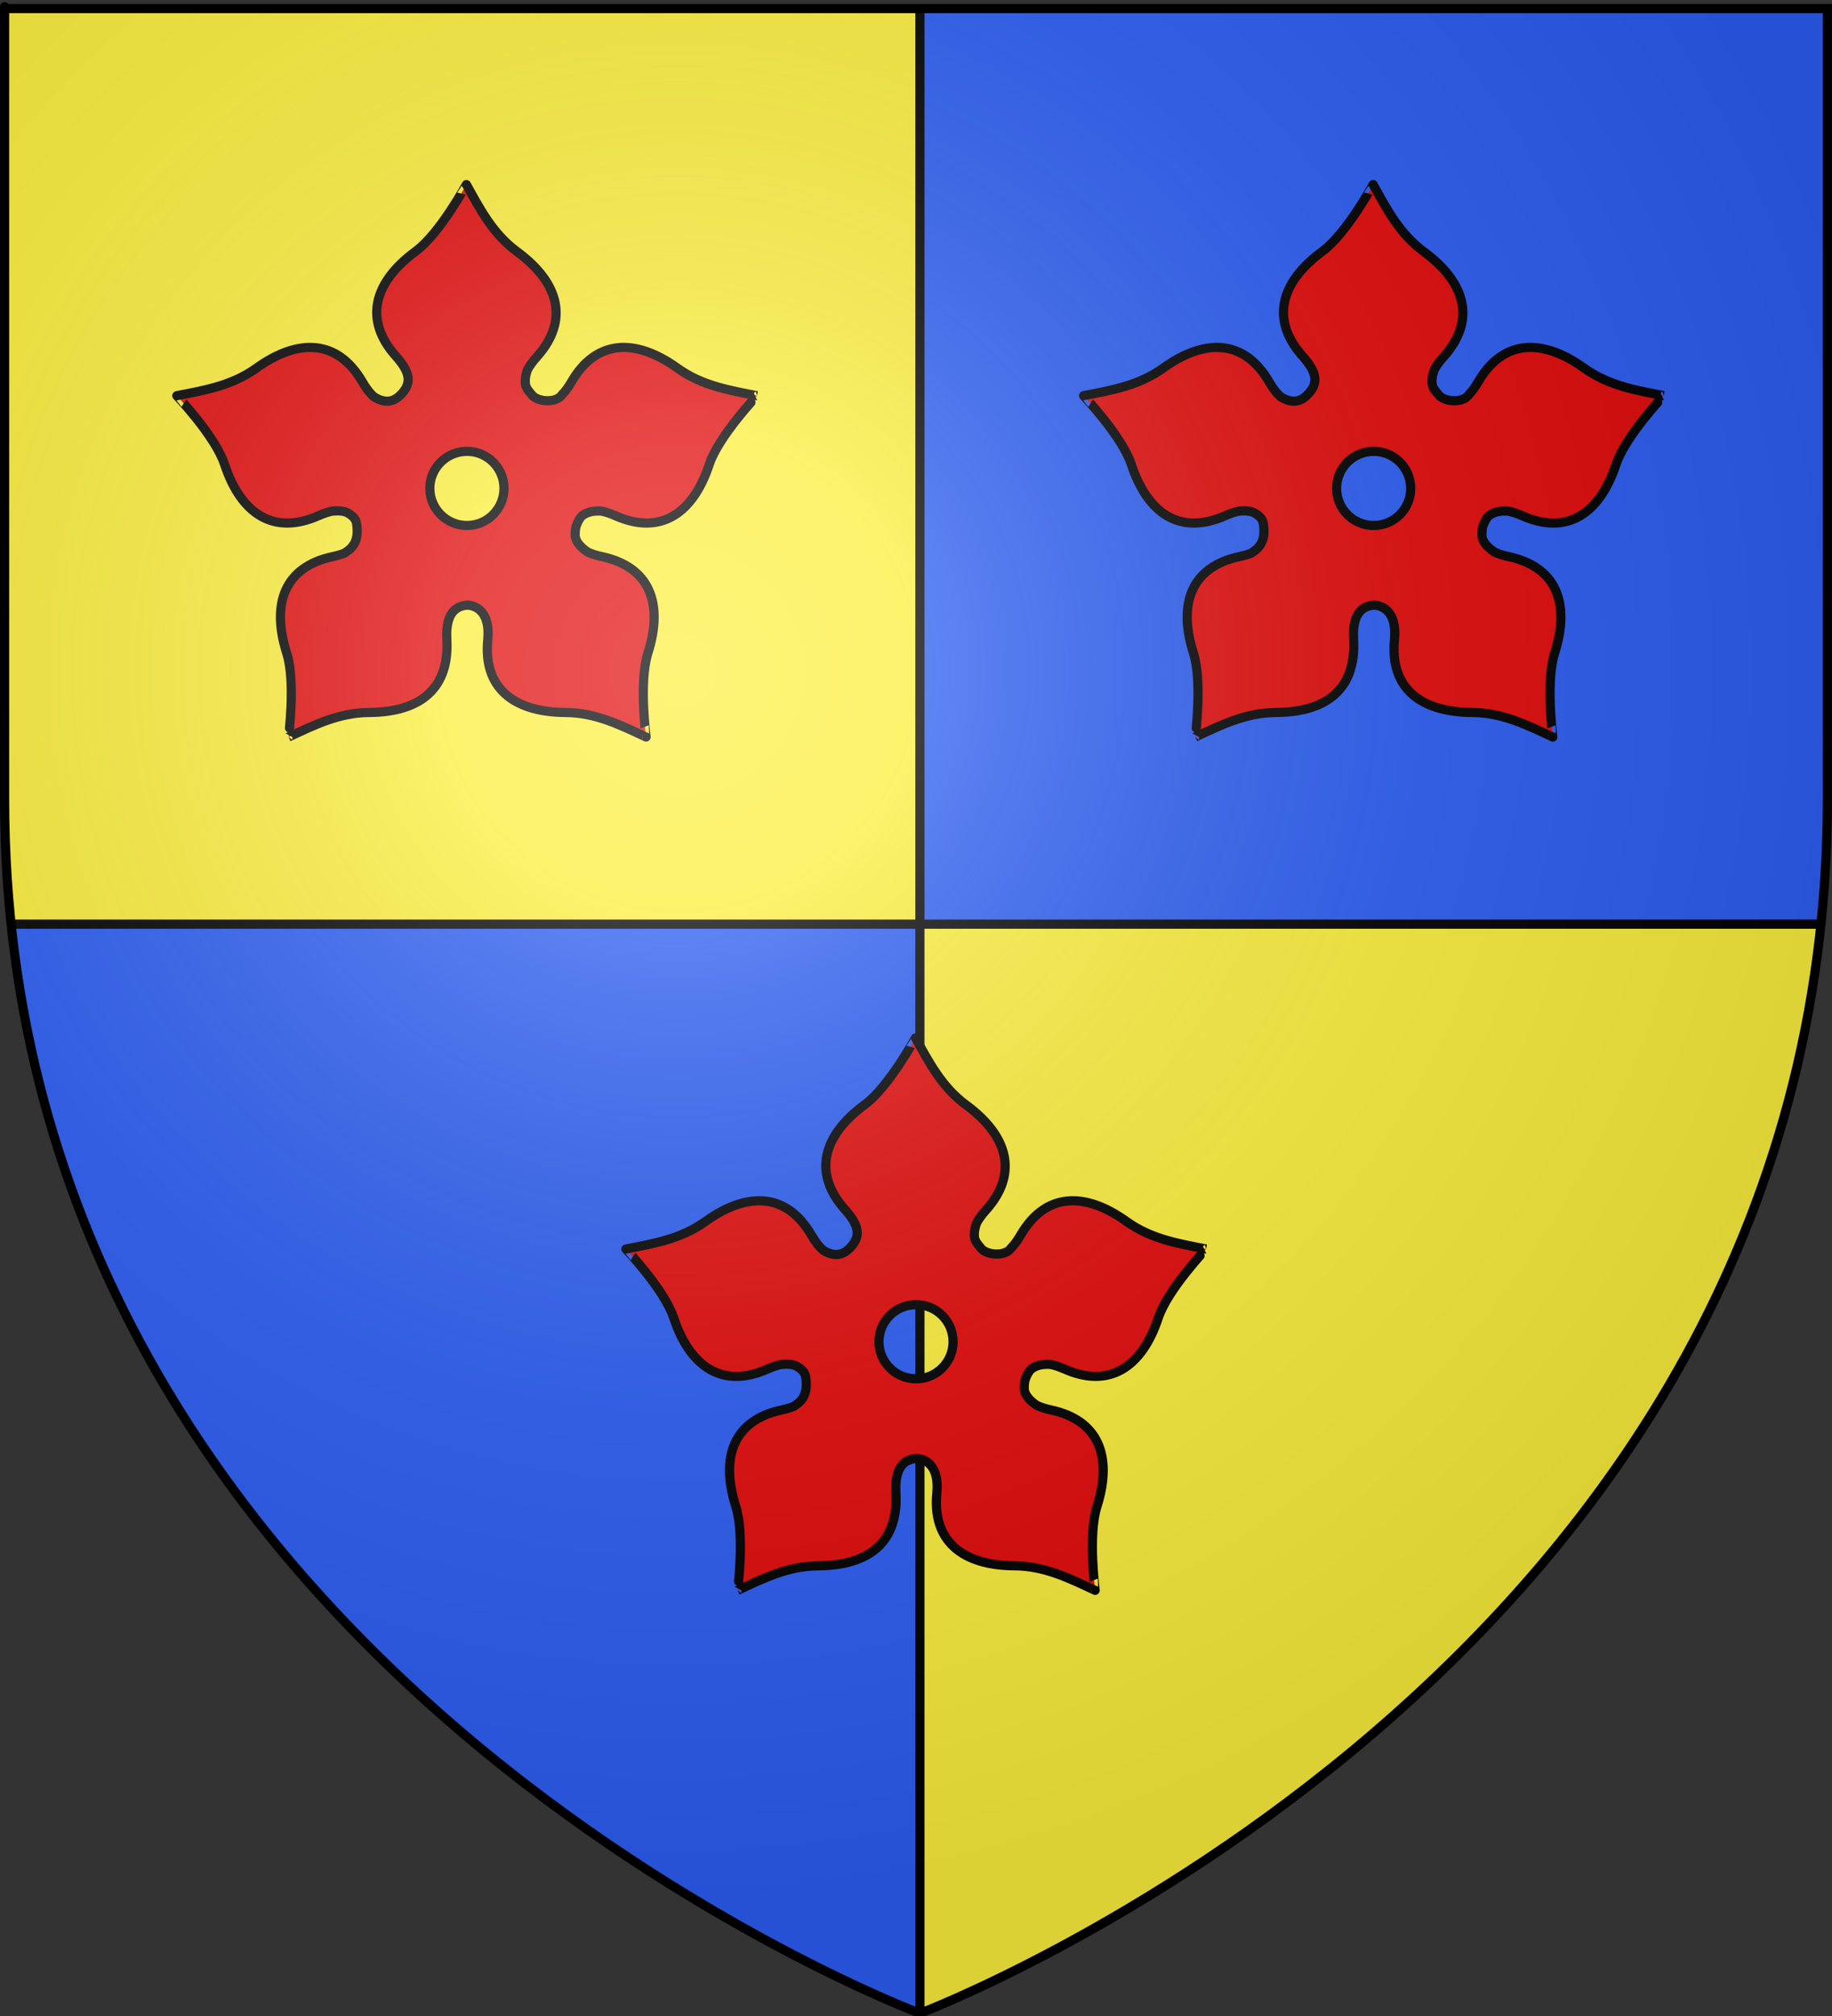
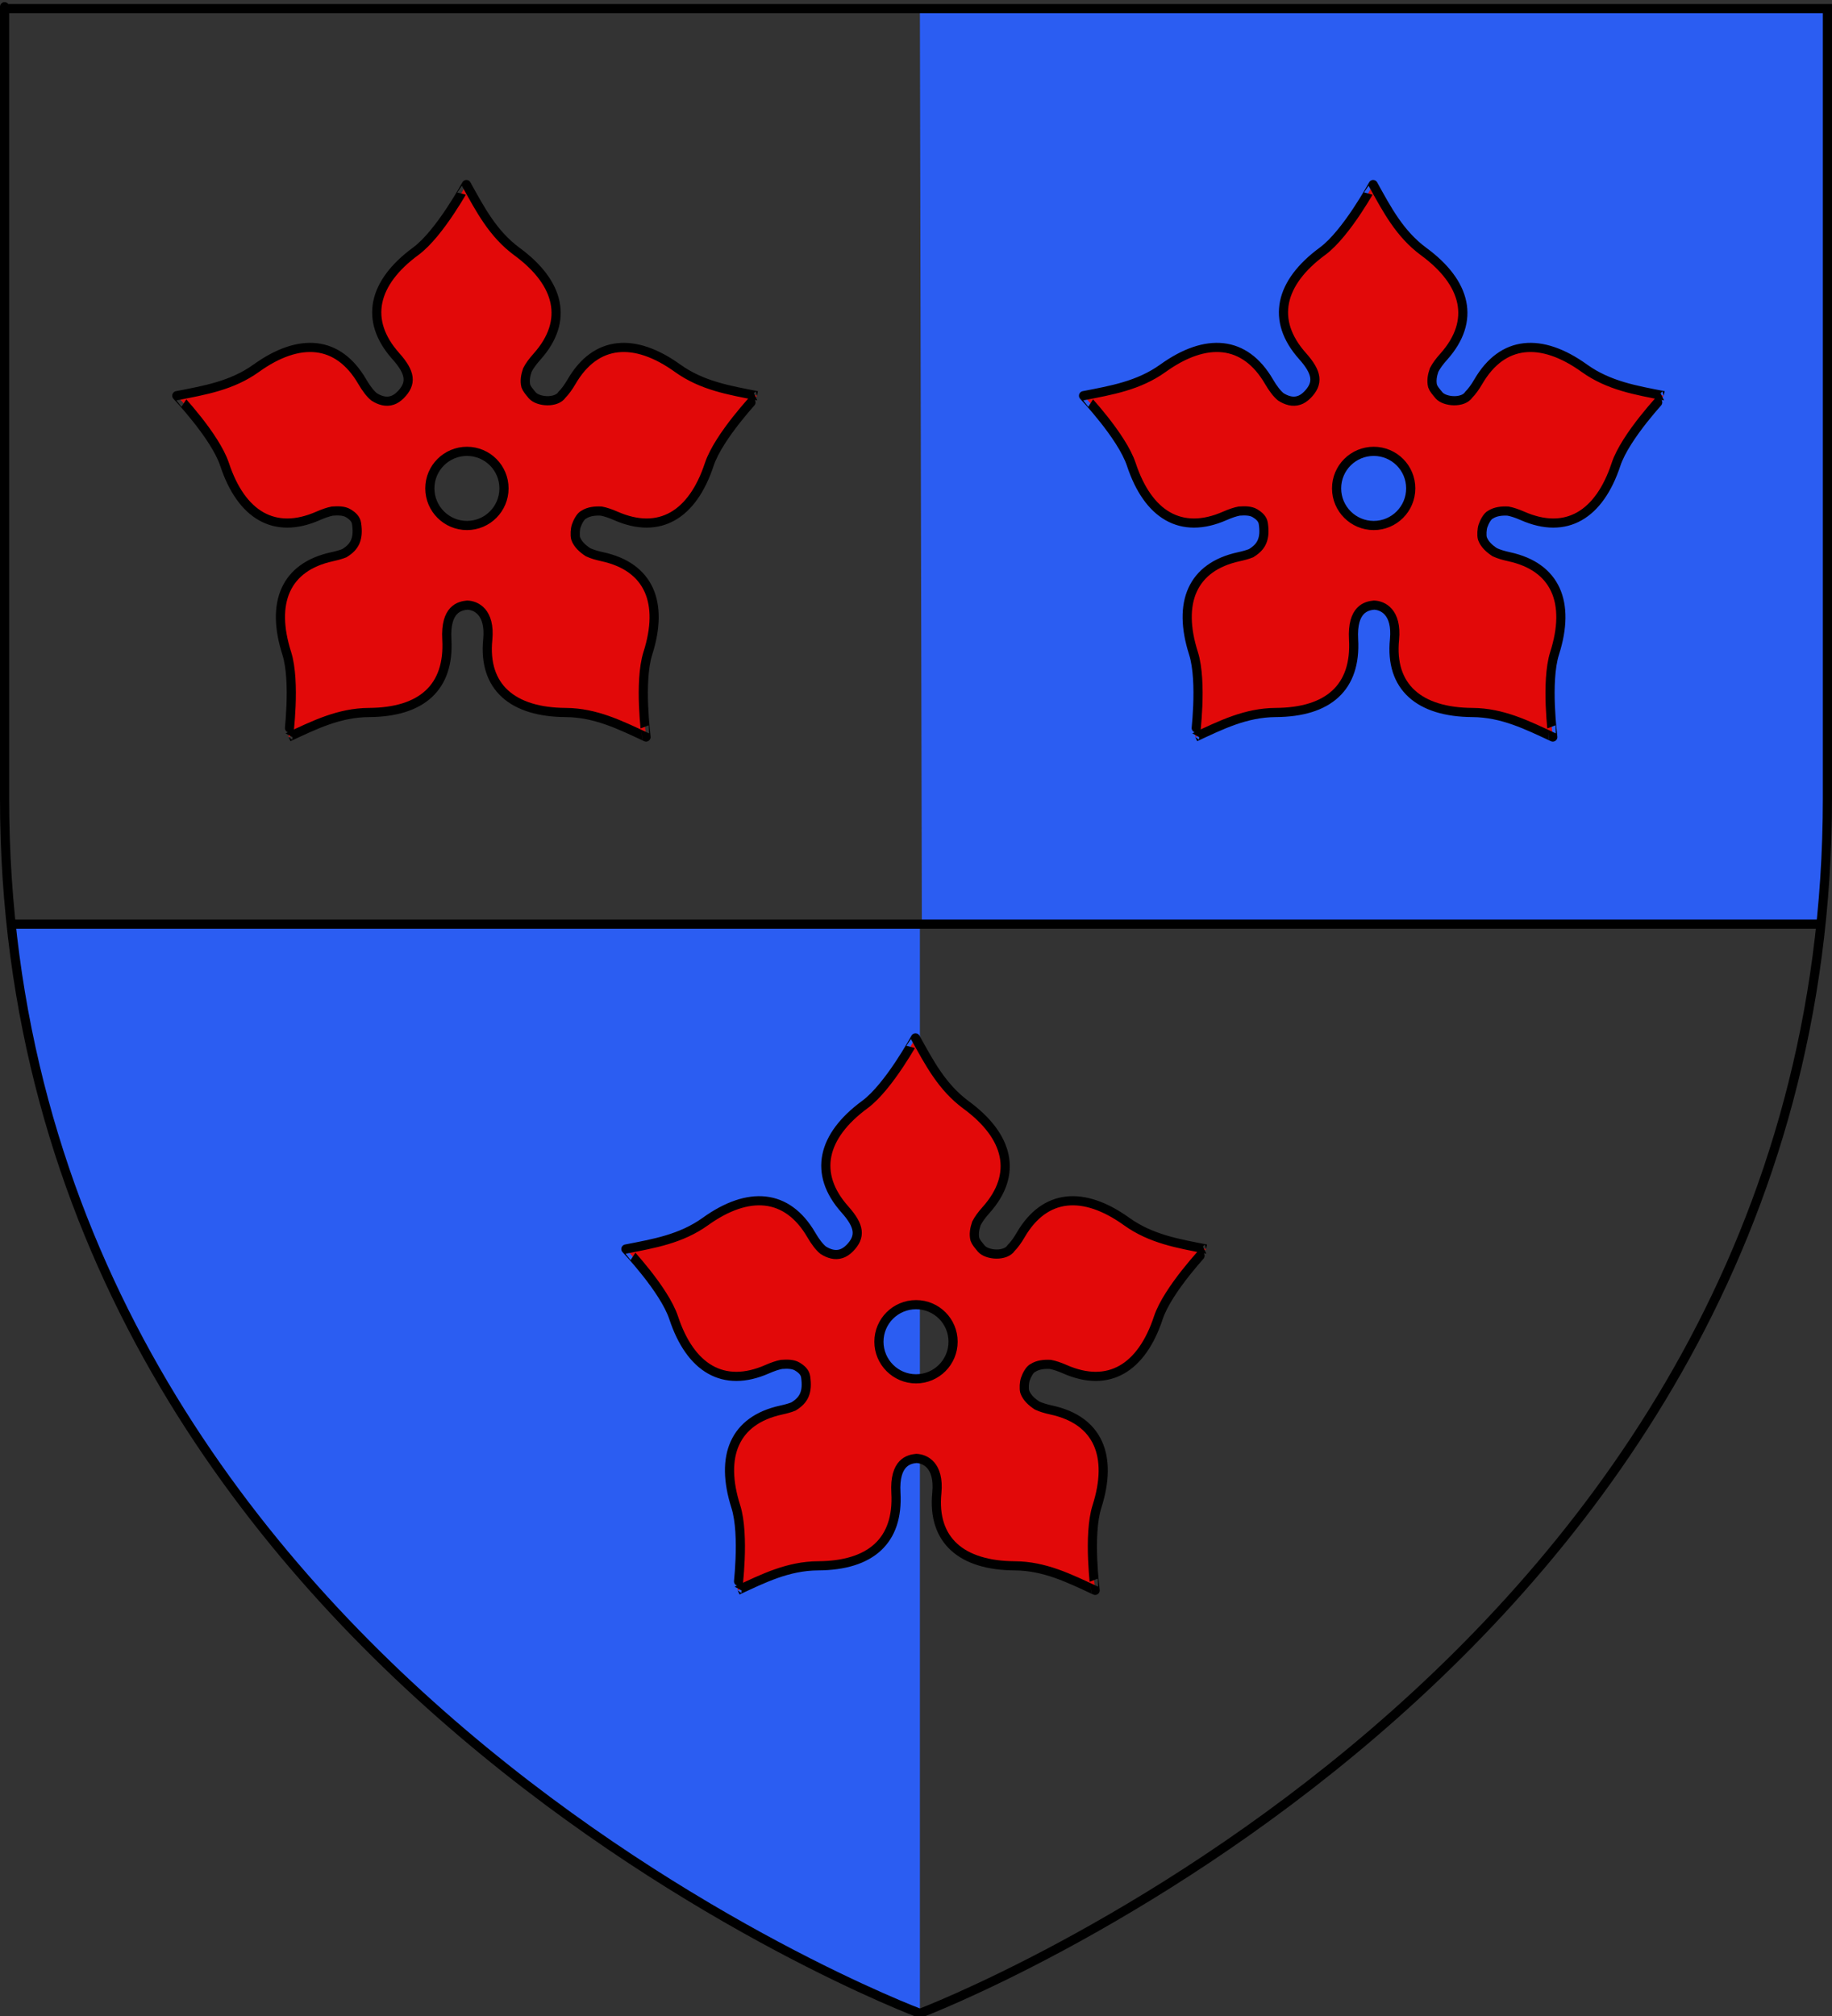
<svg xmlns="http://www.w3.org/2000/svg" xmlns:ns1="http://sodipodi.sourceforge.net/DTD/sodipodi-0.dtd" xmlns:ns2="http://www.inkscape.org/namespaces/inkscape" xmlns:xlink="http://www.w3.org/1999/xlink" height="660" width="600" version="1.0" id="svg2" ns1:version="0.32" ns2:version="0.44.1" ns1:docname="Blason famille fr Gratot.svg" ns1:docbase="C:\Documents and Settings\Standard\Mes documents\aaaOuiqui\Blasons\Blasons familles" ns2:export-filename="/Users/olivier/Desktop/Blason Rouge/Blason_Vide_3D.png" ns2:export-xdpi="144" ns2:export-ydpi="144">
  <rect width="100%" height="100%" fill="#333333" stroke="none" />
  <ns1:namedview ns2:window-height="712" ns2:window-width="1024" ns2:pageshadow="2" ns2:pageopacity="0.0" guidetolerance="10.0" gridtolerance="10.0" objecttolerance="10.0" borderopacity="1.0" bordercolor="#666666" pagecolor="#ffffff" id="base" showgrid="false" height="660px" ns2:zoom="0.39166667" ns2:cx="1132.3758" ns2:cy="203.69942" ns2:window-x="-4" ns2:window-y="-4" ns2:current-layer="layer3" showguides="true" ns2:guide-bbox="true" />
  <desc id="desc4">Flag of Canton of Valais (Wallis)</desc>
  <defs id="defs6">
    <linearGradient id="linearGradient2893">
      <stop style="stop-color:white;stop-opacity:0.314;" offset="0" id="stop2895" />
      <stop id="stop2897" offset="0.19" style="stop-color:white;stop-opacity:0.251;" />
      <stop style="stop-color:#6b6b6b;stop-opacity:0.125;" offset="0.6" id="stop2901" />
      <stop style="stop-color:black;stop-opacity:0.125;" offset="1" id="stop2899" />
    </linearGradient>
    <radialGradient ns2:collect="always" xlink:href="#linearGradient2893" id="radialGradient3163" gradientUnits="userSpaceOnUse" gradientTransform="matrix(1.353,0,0,1.349,-77.629,-85.747)" cx="221.445" cy="226.331" fx="221.445" fy="226.331" r="300" />
  </defs>
  <g ns2:groupmode="layer" id="layer3" ns2:label="Fond écu" style="display:inline">
-     <path id="path2855" style="fill:#fcef3c;fill-opacity:1;fill-rule:evenodd;stroke:none;stroke-width:1px;stroke-linecap:butt;stroke-linejoin:miter;stroke-opacity:1" d="M 300,660.027 C 300,660.027 598.5,547.706 598.5,262.255 C 598.5,-23.197 598.5,3.703 598.5,3.703 L 1.5,3.703 L 1.5,262.255 C 1.5,547.706 300,660.027 300,660.027 z " ns1:nodetypes="cccccc" />
    <g id="g4996" transform="matrix(0.565,0,0,0.565,87.542,301.979)" style="fill:#2b5df2;fill-opacity:1;stroke:black;stroke-width:5.308;stroke-miterlimit:4;stroke-dasharray:none;stroke-opacity:1" />
    <g id="g5002" transform="matrix(0.565,0,0,0.565,195.414,301.979)" style="fill:#2b5df2;fill-opacity:1;stroke:black;stroke-width:5.308;stroke-miterlimit:4;stroke-dasharray:none;stroke-opacity:1" />
    <path ns1:nodetypes="cccccc" d="M 595.285,302.858 C 596.556,290.132 598.5,275.748 598.5,262.255 C 598.5,-23.197 598.5,3.703 598.5,3.703 L 301.277,3.703 L 301.915,303.191 L 595.285,302.858 z " style="fill:#2b5df2;fill-opacity:1;fill-rule:evenodd;stroke:none;stroke-width:1px;stroke-linecap:butt;stroke-linejoin:miter;stroke-opacity:1" id="path8544" />
    <path ns1:nodetypes="cccc" d="M 301.277,660.027 L 301.275,303.305 L 4.565,302.606 C 29.254,560.223 301.277,660.027 301.277,660.027 z " style="fill:#2b5df2;fill-opacity:1;fill-rule:evenodd;stroke:none;stroke-width:1px;stroke-linecap:butt;stroke-linejoin:miter;stroke-opacity:1" id="path9435" />
    <path style="fill:none;fill-opacity:0.75;fill-rule:evenodd;stroke:black;stroke-width:3;stroke-linecap:butt;stroke-linejoin:miter;stroke-miterlimit:4;stroke-dasharray:none;stroke-opacity:1" d="M 3.611,302.553 L 595.775,302.553" id="path11207" />
-     <path style="fill:none;fill-opacity:0.75;fill-rule:evenodd;stroke:black;stroke-width:3;stroke-linecap:butt;stroke-linejoin:miter;stroke-miterlimit:4;stroke-dasharray:none;stroke-opacity:1" d="M 301.277,1.939 L 301.277,659.097" id="path12094" />
  </g>
  <g ns2:groupmode="layer" id="layer4" ns2:label="Meubles" style="display:inline">
    <path style="fill:#e20909;fill-opacity:1;fill-rule:evenodd;stroke:black;stroke-width:3;stroke-linecap:butt;stroke-linejoin:miter;stroke-miterlimit:4;stroke-dasharray:none;stroke-opacity:1" d="M 152.749,60.416 C 152.748,60.372 144.095,76.422 136.155,82.26 C 122.187,92.532 119.175,104.86 129.624,116.572 C 134.472,122.007 134.968,125.51 131.155,129.322 C 130.272,130.206 129.373,130.774 128.468,131.072 C 126.425,131.747 124.358,131.103 122.499,129.916 C 121.21,128.842 119.948,127.186 118.624,124.916 C 110.714,111.359 98.022,110.431 83.936,120.541 C 75.93,126.288 66.997,127.76 57.905,129.541 C 57.863,129.528 70.462,142.717 73.561,152.072 C 79.014,168.531 89.818,175.204 104.186,168.885 C 105.95,168.11 107.485,167.59 108.843,167.322 C 110.665,167.196 112.615,167.158 114.03,168.01 C 115.467,168.875 116.557,169.884 116.78,171.385 C 117.513,176.329 116.272,178.961 112.874,181.041 C 112.842,181.061 112.812,181.084 112.78,181.104 C 111.659,181.553 110.328,181.924 108.78,182.26 C 93.442,185.594 88.642,197.334 93.905,213.854 C 96.897,223.244 94.473,241.327 94.499,241.291 C 102.902,237.388 110.988,233.317 120.843,233.26 C 138.181,233.16 147.229,225.002 146.343,209.354 C 145.771,199.259 150.673,198.338 153.03,198.104 C 155.839,198.196 160.6,200.26 159.749,209.354 C 158.18,224.971 167.911,233.16 185.249,233.26 C 195.104,233.317 203.19,237.388 211.593,241.291 C 211.619,241.327 209.195,223.244 212.186,213.854 C 217.449,197.334 212.618,185.594 197.28,182.26 C 195.391,181.849 193.851,181.375 192.593,180.791 C 190.806,179.634 189.219,178.162 188.561,176.354 C 188.559,176.344 188.564,176.332 188.561,176.322 C 188.554,176.301 188.536,176.282 188.53,176.26 C 188.237,175.181 188.383,173.189 188.718,172.197 C 189.149,170.919 190.13,168.948 191.249,168.447 C 192.83,167.445 194.868,167.211 196.936,167.322 C 198.309,167.586 199.865,168.098 201.655,168.885 C 216.023,175.204 226.828,168.531 232.28,152.072 C 235.379,142.717 247.978,129.528 247.936,129.541 C 238.844,127.76 229.911,126.288 221.905,120.541 C 207.82,110.431 195.128,111.359 187.218,124.916 C 186.14,126.763 185.103,128.177 184.061,129.229 C 182.22,132.02 176.258,131.602 174.343,129.447 C 173.13,127.977 172.615,127.41 172.218,126.385 C 171.803,124.733 172.096,122.908 172.718,121.135 C 173.394,119.8 174.456,118.353 175.905,116.729 C 186.354,105.016 183.311,92.656 169.343,82.385 C 161.403,76.547 157.253,68.513 152.749,60.416 z M 152.936,147.76 C 159.639,147.76 165.061,153.182 165.061,159.885 C 165.061,166.588 159.639,172.041 152.936,172.041 C 146.234,172.041 140.78,166.588 140.78,159.885 C 140.78,153.182 146.234,147.76 152.936,147.76 z " id="path14529" />
    <path style="fill:#e20909;fill-opacity:1;fill-rule:evenodd;stroke:black;stroke-width:3;stroke-linecap:butt;stroke-linejoin:miter;stroke-miterlimit:4;stroke-dasharray:none;stroke-opacity:1" d="M 449.716,60.416 C 449.716,60.372 441.062,76.422 433.123,82.26 C 419.154,92.532 416.142,104.86 426.591,116.572 C 431.44,122.007 431.936,125.51 428.123,129.322 C 427.239,130.206 426.34,130.774 425.435,131.072 C 423.392,131.747 421.325,131.103 419.466,129.916 C 418.177,128.842 416.916,127.186 415.591,124.916 C 407.681,111.359 394.989,110.431 380.904,120.541 C 372.898,126.288 363.965,127.76 354.873,129.541 C 354.831,129.528 367.43,142.717 370.529,152.072 C 375.981,168.531 386.786,175.204 401.154,168.885 C 402.917,168.11 404.452,167.59 405.81,167.322 C 407.632,167.196 409.582,167.158 410.998,168.01 C 412.434,168.875 413.525,169.884 413.748,171.385 C 414.481,176.329 413.239,178.961 409.841,181.041 C 409.81,181.061 409.78,181.084 409.748,181.104 C 408.626,181.553 407.296,181.924 405.748,182.26 C 390.41,185.594 385.61,197.334 390.873,213.854 C 393.864,223.244 391.44,241.327 391.466,241.291 C 399.869,237.388 407.955,233.317 417.81,233.26 C 435.148,233.16 444.196,225.002 443.31,209.354 C 442.739,199.259 447.641,198.338 449.998,198.104 C 452.807,198.196 457.568,200.26 456.716,209.354 C 455.147,224.971 464.878,233.16 482.216,233.26 C 492.072,233.317 500.157,237.388 508.56,241.291 C 508.586,241.327 506.162,223.244 509.154,213.854 C 514.417,197.334 509.586,185.594 494.248,182.26 C 492.359,181.85 490.818,181.375 489.56,180.791 C 487.773,179.634 486.187,178.162 485.529,176.354 C 485.527,176.344 485.531,176.332 485.529,176.322 C 485.521,176.301 485.504,176.282 485.498,176.26 C 485.205,175.181 485.351,173.189 485.685,172.197 C 486.116,170.919 487.098,168.948 488.216,168.447 C 489.797,167.445 491.835,167.211 493.904,167.322 C 495.277,167.586 496.832,168.098 498.623,168.885 C 512.991,175.204 523.795,168.531 529.248,152.072 C 532.347,142.717 544.946,129.528 544.904,129.541 C 535.812,127.76 526.879,126.288 518.873,120.541 C 504.787,110.431 492.095,111.359 484.185,124.916 C 483.108,126.763 482.07,128.177 481.029,129.229 C 479.188,132.02 473.225,131.602 471.31,129.447 C 470.098,127.977 469.582,127.41 469.185,126.385 C 468.771,124.733 469.063,122.908 469.685,121.135 C 470.362,119.8 471.423,118.353 472.873,116.729 C 483.322,105.016 480.278,92.656 466.31,82.385 C 458.37,76.547 454.22,68.513 449.716,60.416 z M 449.904,147.76 C 456.607,147.76 462.029,153.182 462.029,159.885 C 462.029,166.588 456.607,172.041 449.904,172.041 C 443.201,172.041 437.748,166.588 437.748,159.885 C 437.748,153.182 443.201,147.76 449.904,147.76 z " id="path4444" />
    <path id="path4442" d="M 299.828,339.778 C 299.828,339.734 291.174,355.783 283.234,361.622 C 269.266,371.893 266.254,384.222 276.703,395.934 C 281.551,401.368 282.047,404.871 278.234,408.684 C 277.351,409.568 276.452,410.135 275.547,410.434 C 273.504,411.109 271.437,410.465 269.578,409.278 C 268.289,408.204 267.028,406.548 265.703,404.278 C 257.793,390.721 245.101,389.793 231.016,399.903 C 223.009,405.65 214.076,407.122 204.984,408.903 C 204.942,408.89 217.541,422.079 220.641,431.434 C 226.093,447.893 236.898,454.565 251.266,448.247 C 253.029,447.471 254.564,446.952 255.922,446.684 C 257.744,446.558 259.694,446.519 261.109,447.372 C 262.546,448.237 263.637,449.245 263.859,450.747 C 264.592,455.691 263.351,458.323 259.953,460.403 C 259.921,460.422 259.891,460.446 259.859,460.465 C 258.738,460.915 257.407,461.285 255.859,461.622 C 240.521,464.955 235.721,476.695 240.984,493.215 C 243.976,502.606 241.552,520.688 241.578,520.653 C 249.981,516.75 258.067,512.678 267.922,512.622 C 285.26,512.522 294.308,504.363 293.422,488.715 C 292.85,478.621 297.753,477.7 300.109,477.465 C 302.918,477.557 307.679,479.621 306.828,488.715 C 305.259,504.333 314.99,512.522 332.328,512.622 C 342.183,512.678 350.269,516.75 358.672,520.653 C 358.698,520.688 356.274,502.606 359.266,493.215 C 364.529,476.695 359.697,464.955 344.359,461.622 C 342.471,461.211 340.93,460.737 339.672,460.153 C 337.885,458.995 336.299,457.523 335.641,455.715 C 335.638,455.706 335.643,455.694 335.641,455.684 C 335.633,455.663 335.615,455.644 335.609,455.622 C 335.316,454.543 335.462,452.55 335.797,451.559 C 336.228,450.281 337.21,448.309 338.328,447.809 C 339.909,446.807 341.947,446.572 344.016,446.684 C 345.389,446.948 346.944,447.459 348.734,448.247 C 363.102,454.565 373.907,447.893 379.359,431.434 C 382.459,422.079 395.058,408.89 395.016,408.903 C 385.924,407.122 376.991,405.65 368.984,399.903 C 354.899,389.793 342.207,390.721 334.297,404.278 C 333.219,406.125 332.182,407.539 331.141,408.59 C 329.3,411.382 323.337,410.963 321.422,408.809 C 320.209,407.338 319.694,406.772 319.297,405.747 C 318.882,404.095 319.175,402.27 319.797,400.497 C 320.473,399.161 321.535,397.715 322.984,396.09 C 333.434,384.378 330.39,372.018 316.422,361.747 C 308.482,355.908 304.332,347.875 299.828,339.778 z M 300.016,427.122 C 306.718,427.122 312.141,432.544 312.141,439.247 C 312.141,445.949 306.718,451.403 300.016,451.403 C 293.313,451.403 287.859,445.949 287.859,439.247 C 287.859,432.544 293.313,427.122 300.016,427.122 z " style="fill:#e20909;fill-opacity:1;fill-rule:evenodd;stroke:black;stroke-width:3;stroke-linecap:butt;stroke-linejoin:miter;stroke-miterlimit:4;stroke-dasharray:none;stroke-opacity:1" />
  </g>
  <g ns2:groupmode="layer" id="layer2" ns2:label="Reflet final" ns1:insensitive="true" style="display:inline">
-     <path ns1:nodetypes="cccccc" d="M 300,658.5 C 300,658.5 598.5,546.18 598.5,260.728 C 598.5,-24.723 598.5,2.176 598.5,2.176 L 1.5,2.176 L 1.5,260.728 C 1.5,546.18 300,658.5 300,658.5 z " style="opacity:1;fill:url(#radialGradient3163);fill-opacity:1;fill-rule:evenodd;stroke:none;stroke-width:1px;stroke-linecap:butt;stroke-linejoin:miter;stroke-opacity:1" id="path2875" ns2:export-xdpi="144" ns2:export-ydpi="144" />
-   </g>
+     </g>
  <g ns2:groupmode="layer" id="layer1" ns2:label="Contour final" style="display:inline" ns1:insensitive="true">
    <path ns1:nodetypes="cccccc" d="M 301.277,659.138 C 301.277,659.138 1.5,546.818 1.5,261.366 C 1.5,-24.085 1.5,2.815 1.5,2.815 L 598.5,2.815 L 598.5,261.366 C 598.5,546.818 301.277,659.138 301.277,659.138 z " style="opacity:1;fill:none;fill-opacity:1;fill-rule:evenodd;stroke:black;stroke-width:3;stroke-linecap:butt;stroke-linejoin:miter;stroke-miterlimit:4;stroke-dasharray:none;stroke-opacity:1" id="path1411" ns2:export-xdpi="144" ns2:export-ydpi="144" />
  </g>
</svg>